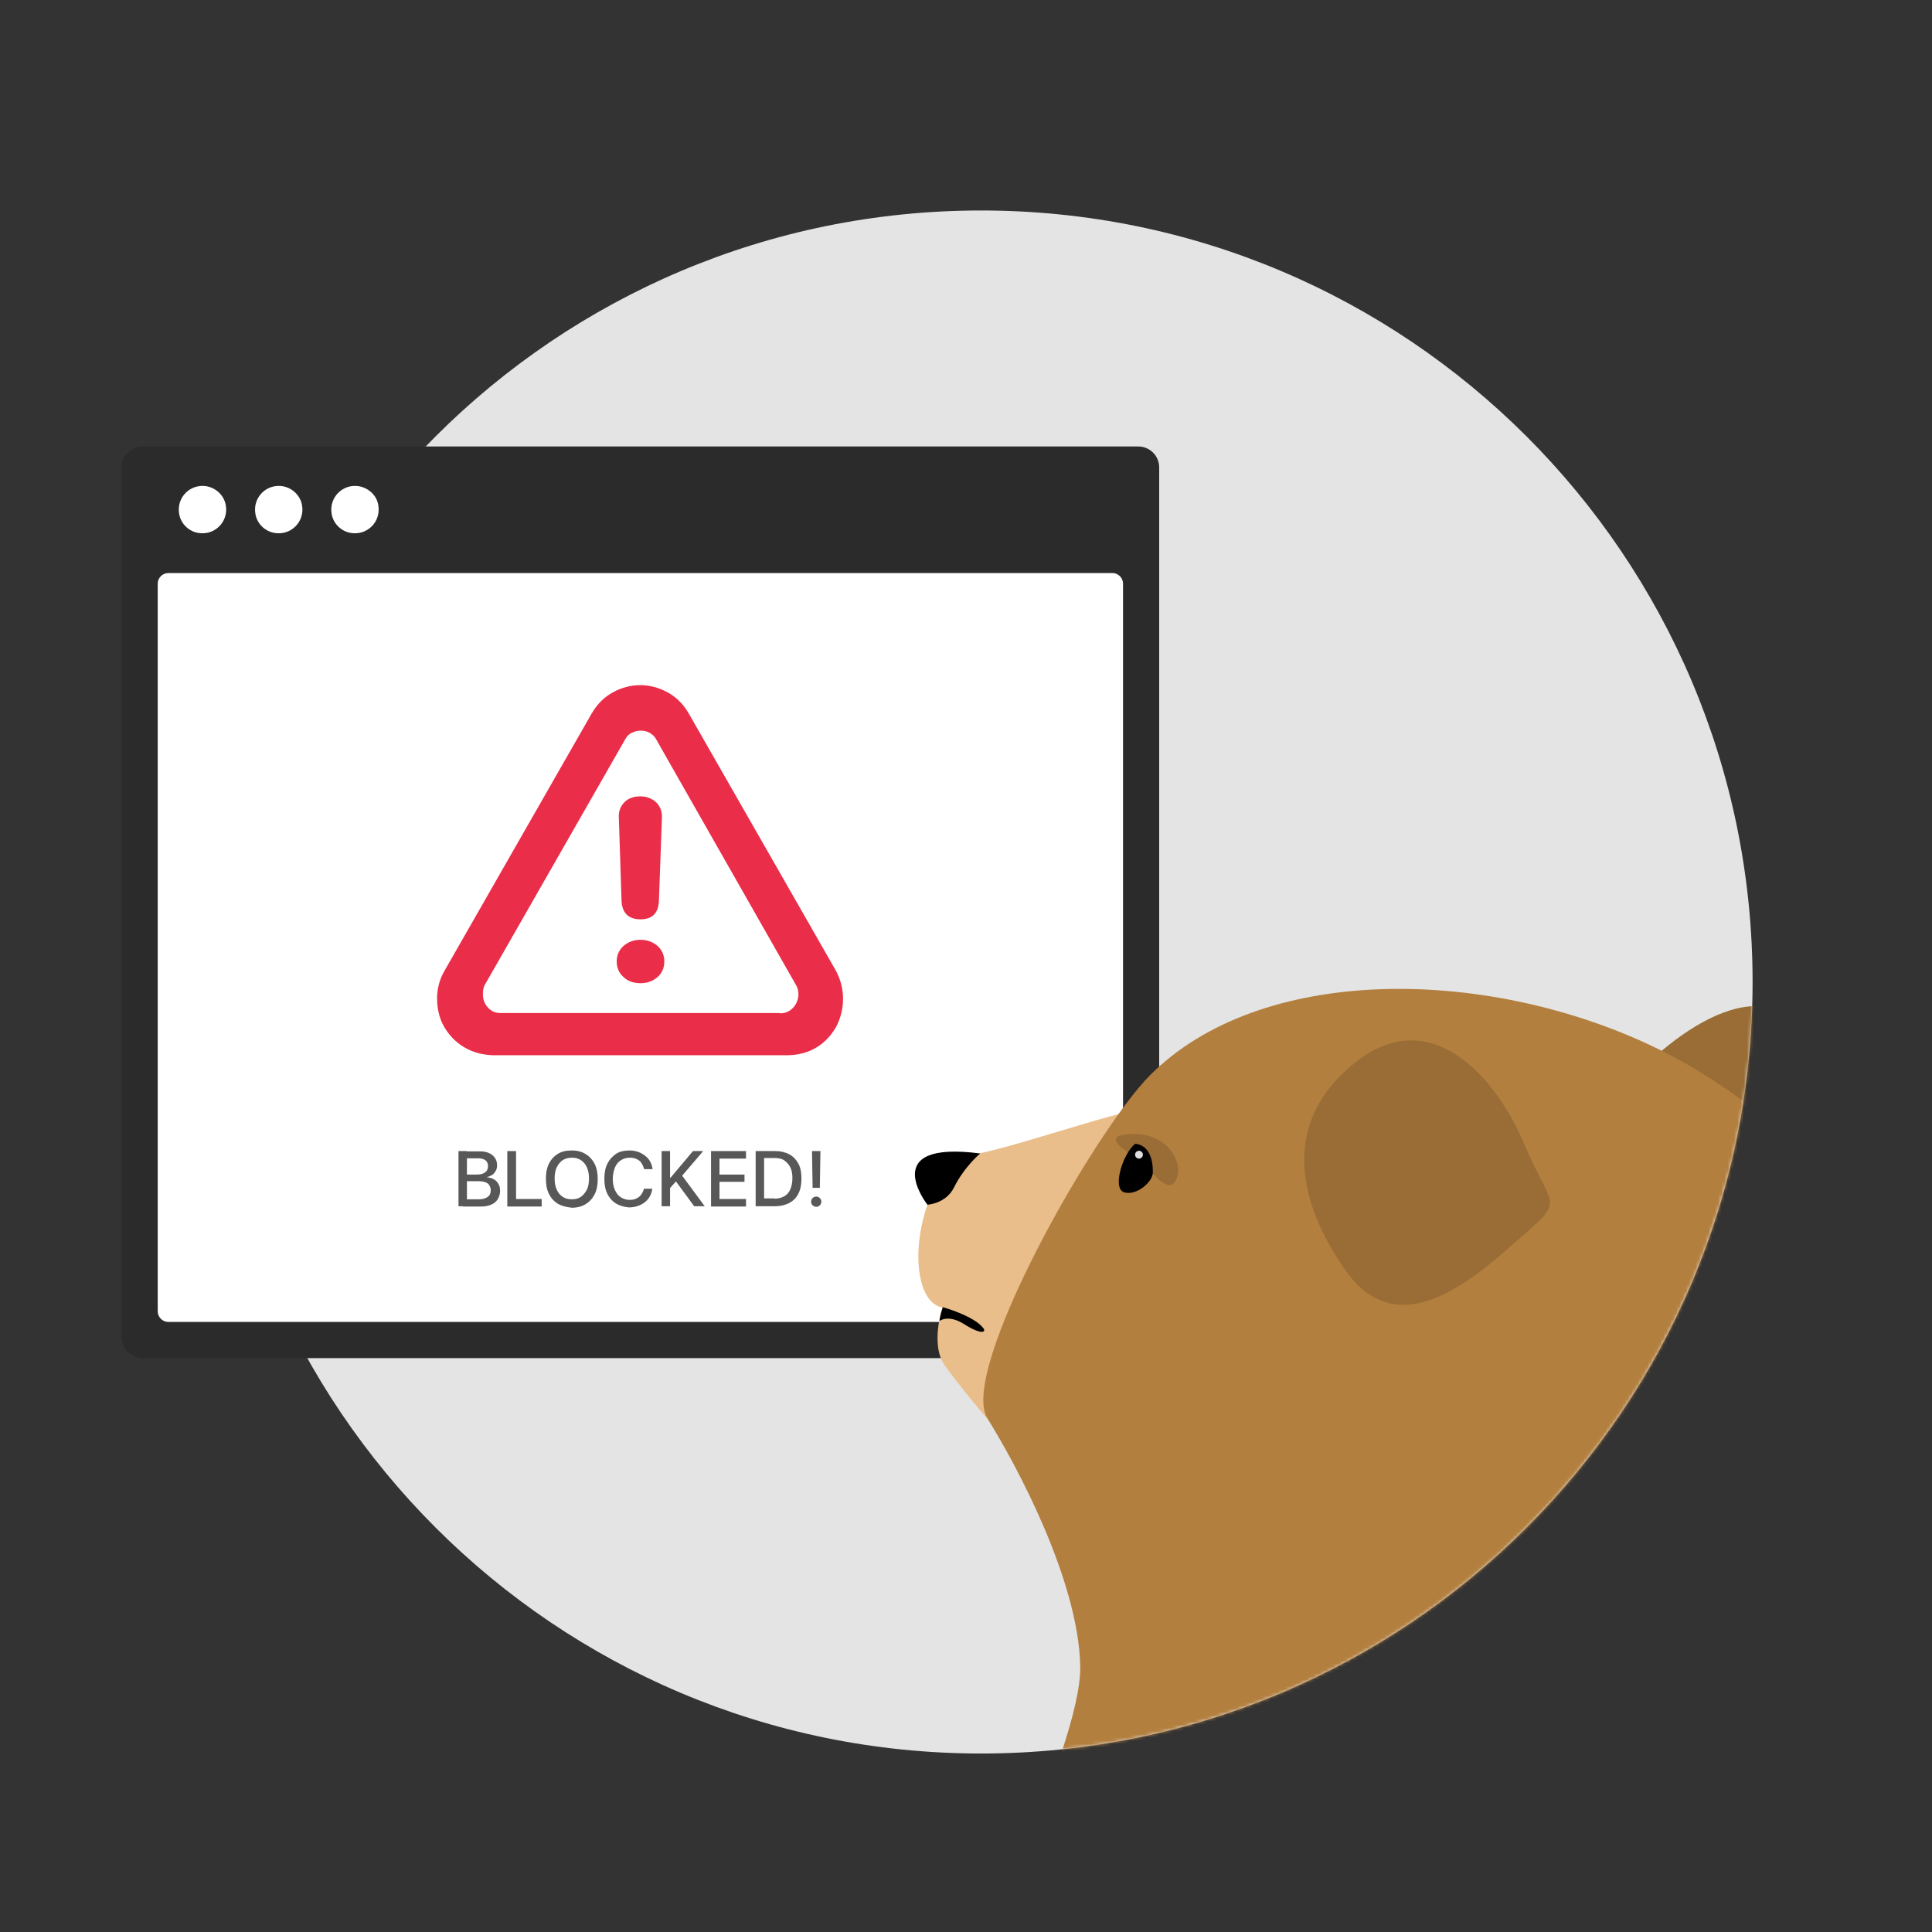
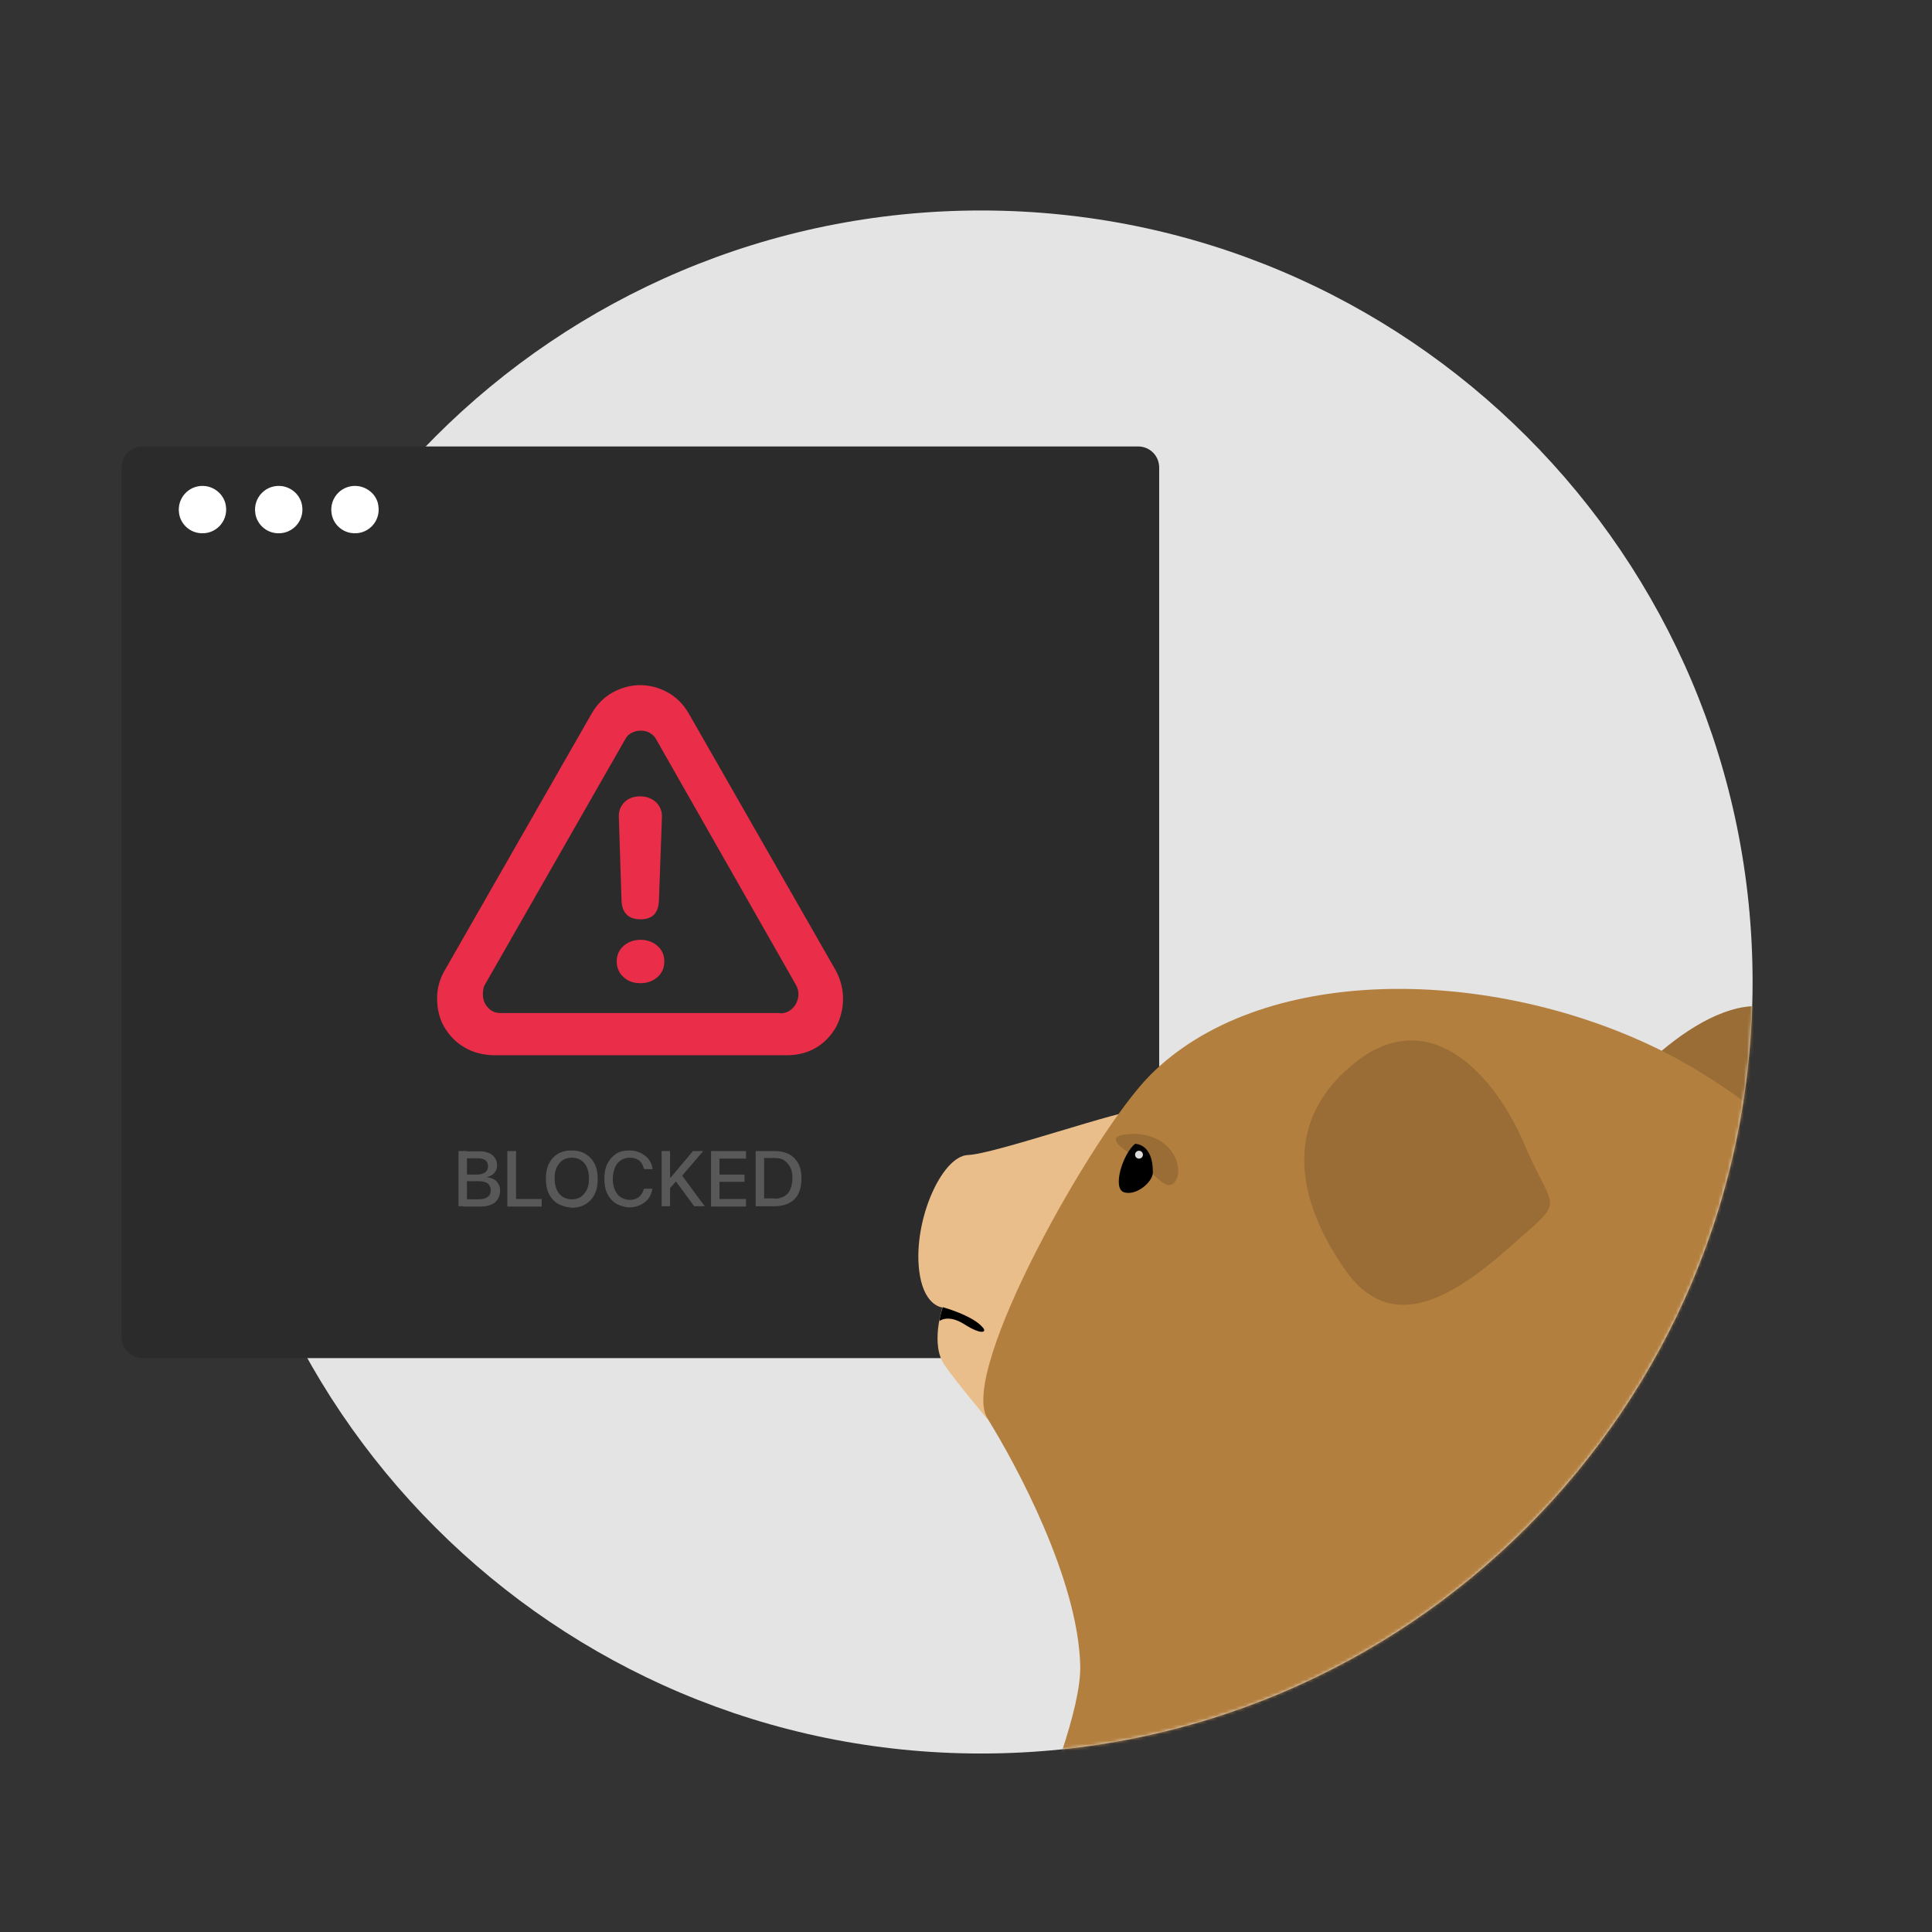
<svg xmlns="http://www.w3.org/2000/svg" width="601" height="601" viewBox="0 0 601 601" fill="none">
  <rect x="0" y="0" width="601" height="601" fill="#333333" stroke="none" />
  <path d="M305.19 545.477C437.738 545.477 545.19 438.025 545.19 305.477C545.19 172.929 437.738 65.477 305.19 65.477C172.642 65.477 65.19 172.929 65.19 305.477C65.19 438.025 172.642 545.477 305.19 545.477Z" fill="#E4E4E4" />
  <path d="M37.815 415.915V145.446C37.815 141.79 40.721 138.883 44.377 138.883H354.034C357.69 138.883 360.596 141.79 360.596 145.446V415.915C360.596 419.571 357.69 422.477 354.034 422.477H44.377C40.721 422.477 37.815 419.477 37.815 415.915Z" fill="#2B2B2B" />
-   <path d="M346.065 411.227H52.346C50.565 411.227 49.065 409.727 49.065 407.946V181.54C49.065 179.758 50.565 178.258 52.346 178.258H346.065C347.846 178.258 349.346 179.758 349.346 181.54V407.852C349.346 409.727 347.846 411.227 346.065 411.227Z" fill="white" />
  <path d="M142.627 358.071H145.252V375.227H142.627V358.071ZM143.94 373.071H149.002C150.221 373.071 151.065 372.79 151.721 372.321C152.377 371.852 152.659 371.196 152.659 370.259C152.659 369.602 152.471 369.133 152.19 368.665C151.909 368.196 151.44 367.915 150.877 367.727C150.315 367.54 149.565 367.446 148.721 367.446H143.846V365.384H148.159C149.377 365.384 150.221 365.196 150.877 364.727C151.534 364.259 151.815 363.602 151.815 362.759C151.815 362.009 151.534 361.352 151.065 360.977C150.596 360.602 149.752 360.321 148.815 360.321H143.94V358.165H149.471C150.502 358.165 151.346 358.352 152.19 358.727C153.034 359.102 153.502 359.571 153.971 360.227C154.44 360.884 154.627 361.634 154.627 362.477C154.627 363.04 154.534 363.696 154.252 364.165C153.971 364.634 153.596 365.196 153.127 365.477C152.659 365.759 152.096 366.04 151.534 366.134V366.227C152.377 366.321 153.034 366.509 153.69 366.884C154.346 367.259 154.721 367.727 155.096 368.384C155.471 369.04 155.565 369.696 155.565 370.446C155.565 371.477 155.284 372.321 154.815 373.071C154.346 373.821 153.69 374.383 152.752 374.758C151.815 375.133 150.877 375.321 149.565 375.321H144.034V373.071H143.94Z" fill="#585858" />
  <path d="M157.909 358.071H160.534V372.977H168.502V375.321H157.815V358.071H157.909Z" fill="#585858" />
  <path d="M173.565 374.477C172.346 373.727 171.409 372.696 170.752 371.383C170.096 370.071 169.815 368.477 169.815 366.696C169.815 364.915 170.096 363.321 170.752 362.008C171.409 360.696 172.346 359.665 173.565 358.915C174.784 358.165 176.19 357.883 177.877 357.883C179.565 357.883 180.971 358.258 182.19 359.008C183.409 359.758 184.346 360.79 185.002 362.102C185.659 363.415 185.94 365.008 185.94 366.79C185.94 368.571 185.659 370.165 185.002 371.477C184.346 372.79 183.409 373.821 182.19 374.571C180.971 375.321 179.565 375.696 177.877 375.696C176.19 375.508 174.69 375.133 173.565 374.477ZM180.69 372.321C181.44 371.758 182.096 371.008 182.565 370.071C183.034 369.133 183.221 367.915 183.221 366.602C183.221 365.29 183.034 364.165 182.565 363.133C182.096 362.102 181.534 361.446 180.69 360.883C179.846 360.321 178.909 360.133 177.877 360.133C176.752 360.133 175.815 360.415 175.065 360.883C174.315 361.352 173.659 362.196 173.19 363.133C172.721 364.071 172.534 365.29 172.534 366.602C172.534 367.915 172.721 369.04 173.19 370.071C173.659 371.102 174.221 371.758 175.065 372.321C175.909 372.883 176.846 373.071 177.877 373.071C178.909 373.071 179.846 372.883 180.69 372.321Z" fill="#585858" />
  <path d="M191.752 374.477C190.534 373.727 189.596 372.696 188.94 371.383C188.284 370.071 188.002 368.477 188.002 366.696C188.002 364.915 188.284 363.321 188.94 362.008C189.596 360.696 190.534 359.665 191.659 358.915C192.784 358.165 194.284 357.883 195.877 357.883C197.096 357.883 198.315 358.165 199.252 358.633C200.19 359.102 201.127 359.758 201.784 360.602C202.44 361.446 202.815 362.477 203.002 363.602V363.696H200.377L200.284 363.415C200.096 362.758 199.815 362.196 199.44 361.633C199.065 361.071 198.502 360.79 197.94 360.508C197.377 360.227 196.627 360.133 195.877 360.133C194.846 360.133 193.909 360.415 193.065 360.977C192.221 361.54 191.659 362.29 191.284 363.227C190.909 364.165 190.627 365.383 190.627 366.696C190.627 368.008 190.815 369.133 191.284 370.165C191.752 371.196 192.315 371.946 193.065 372.415C193.815 372.883 194.752 373.258 195.784 373.258C196.534 373.258 197.19 373.165 197.846 372.883C198.502 372.602 198.971 372.227 199.346 371.758C199.721 371.29 200.096 370.633 200.284 369.883V369.79H202.909V369.883C202.721 371.008 202.346 372.04 201.69 372.883C201.034 373.727 200.19 374.383 199.159 374.852C198.127 375.321 197.002 375.602 195.69 375.602C194.377 375.508 192.971 375.133 191.752 374.477Z" fill="#585858" />
  <path d="M205.815 358.071H208.44V375.227H205.815V358.071ZM208.346 366.321H208.627L215.565 358.071H218.752L212.096 365.852H211.721L208.346 369.696V366.321ZM209.94 367.071L211.815 365.196L219.221 375.227H215.94L209.94 367.071Z" fill="#585858" />
  <path d="M221.19 358.071H232.065V360.415H223.815V365.384H231.596V367.634H223.815V372.977H232.065V375.321H221.19V358.071Z" fill="#585858" />
  <path d="M235.065 358.071H241.159C242.846 358.071 244.346 358.446 245.565 359.102C246.784 359.759 247.721 360.79 248.377 362.009C249.034 363.227 249.315 364.821 249.315 366.602C249.315 368.384 249.034 369.977 248.377 371.29C247.721 372.602 246.784 373.54 245.565 374.196C244.346 374.852 242.846 375.227 241.159 375.227H235.065V358.071ZM240.877 372.884C242.096 372.884 243.127 372.602 243.971 372.134C244.815 371.665 245.471 370.915 245.846 369.977C246.221 369.04 246.502 367.915 246.502 366.509C246.502 365.196 246.315 364.071 245.846 363.134C245.377 362.196 244.721 361.54 243.971 360.977C243.221 360.415 242.096 360.227 240.877 360.227H237.69V372.79H240.877V372.884Z" fill="#585858" />
-   <path d="M252.784 374.946C252.502 374.665 252.315 374.29 252.315 373.821C252.315 373.352 252.502 372.977 252.784 372.696C253.065 372.415 253.44 372.227 253.909 372.227C254.377 372.227 254.752 372.415 255.034 372.696C255.315 372.977 255.502 373.352 255.502 373.821C255.502 374.29 255.315 374.665 255.034 374.946C254.752 375.227 254.377 375.415 253.909 375.415C253.44 375.415 253.159 375.227 252.784 374.946ZM252.596 358.071H255.221L255.034 369.509H252.784L252.596 358.071Z" fill="#585858" />
  <path d="M144.315 325.727C141.69 324.133 139.627 321.977 138.127 319.352C136.627 316.727 135.971 313.727 135.971 310.54C135.971 307.54 136.721 304.633 138.315 301.915L184.065 221.946C185.752 219.04 187.909 216.883 190.627 215.383C193.346 213.883 196.252 213.133 199.159 213.133C202.065 213.133 204.971 213.883 207.69 215.383C210.409 216.883 212.565 219.04 214.252 221.946L260.002 301.915C260.752 303.321 261.315 304.727 261.69 306.227C262.065 307.727 262.252 309.133 262.252 310.633C262.252 313.821 261.502 316.727 260.096 319.446C258.596 322.071 256.627 324.227 254.002 325.821C251.377 327.415 248.284 328.258 244.815 328.258H153.409C150.034 328.165 146.94 327.321 144.315 325.727ZM242.659 315.227C243.784 315.227 244.815 314.946 245.659 314.383C246.502 313.821 247.159 313.071 247.627 312.227C248.096 311.29 248.377 310.352 248.377 309.415C248.377 308.383 248.19 307.446 247.721 306.602L204.127 230.008C203.659 229.071 202.909 228.415 202.065 227.946C201.221 227.477 200.284 227.29 199.346 227.29C198.409 227.29 197.471 227.477 196.534 227.946C195.596 228.415 194.94 229.071 194.471 230.008L150.784 306.415C150.502 306.883 150.409 307.352 150.315 307.915C150.221 308.477 150.221 308.946 150.221 309.321C150.221 310.821 150.69 312.227 151.721 313.352C152.752 314.571 154.065 315.133 155.752 315.133H242.659V315.227ZM194.002 303.977C192.596 302.758 191.846 301.071 191.846 299.102C191.846 297.133 192.596 295.446 194.002 294.227C195.409 293.008 197.19 292.352 199.252 292.352C201.315 292.352 203.096 293.008 204.502 294.227C205.909 295.446 206.659 297.133 206.659 299.102C206.659 301.071 205.909 302.758 204.502 303.977C203.096 305.196 201.315 305.852 199.252 305.852C197.19 305.852 195.409 305.29 194.002 303.977ZM193.346 280.258L192.502 254.196C192.409 252.321 193.065 250.727 194.284 249.508C195.502 248.29 197.19 247.727 199.159 247.727C201.127 247.727 202.815 248.383 204.127 249.602C205.346 250.821 206.002 252.415 205.909 254.29L204.971 280.258C204.784 284.102 202.909 285.977 199.252 285.977C195.502 285.977 193.534 284.008 193.346 280.258Z" fill="#EA2D48" />
  <path d="M64.253 151.258C59.19 150.414 54.878 154.727 55.721 159.789C56.19 162.883 58.721 165.321 61.721 165.789C66.784 166.633 71.097 162.321 70.253 157.258C69.784 154.258 67.347 151.821 64.253 151.258ZM87.971 151.258C82.909 150.414 78.597 154.727 79.44 159.789C79.909 162.883 82.44 165.321 85.44 165.789C90.503 166.633 94.815 162.321 93.971 157.258C93.503 154.258 91.065 151.821 87.971 151.258ZM111.69 151.258C106.628 150.414 102.315 154.727 103.159 159.789C103.628 162.883 106.159 165.321 109.159 165.789C114.221 166.633 118.534 162.321 117.69 157.258C117.315 154.258 114.784 151.821 111.69 151.258Z" fill="white" />
  <mask id="mask0" style="mask-type:alpha" maskUnits="userSpaceOnUse" x="65" y="65" width="481" height="481">
    <path d="M305.19 545.477C437.738 545.477 545.19 438.025 545.19 305.477C545.19 172.929 437.738 65.477 305.19 65.477C172.642 65.477 65.19 172.929 65.19 305.477C65.19 438.025 172.642 545.477 305.19 545.477Z" fill="#E4E4E4" />
  </mask>
  <g mask="url(#mask0)">
    <path d="M355.158 345.227C349.533 344.852 309.408 359.008 301.158 359.29C292.721 359.571 283.439 380.946 286.158 396.79C287.846 406.446 293.189 406.727 293.189 406.727C293.189 406.727 289.252 418.352 293.939 424.821C298.627 431.383 307.064 441.321 307.064 441.321L355.158 345.227Z" fill="#EABE8B" />
    <path fill-rule="evenodd" clip-rule="evenodd" d="M565.065 326.477C550.534 296.196 516.877 324.133 504.502 339.415C498.409 346.915 486.69 351.04 488.565 354.508C491.096 359.196 496.346 360.977 509.659 372.79C520.909 382.821 529.534 392.477 533.19 395.196C535.815 397.071 538.252 397.258 541.252 394.727C566.377 374.29 578.002 353.477 565.065 326.477Z" fill="#996D35" />
    <path d="M687.877 598.633C662.19 572.196 631.158 474.04 619.627 440.477C608.096 406.915 565.533 349.54 513.221 325.071C460.908 300.602 391.908 300.227 357.783 334.446C340.064 352.258 298.064 426.696 307.158 441.227C316.252 455.852 335.377 491.383 336.033 518.102C336.689 544.821 296.189 616.821 304.533 641.477C304.627 641.571 661.627 697.071 687.877 598.633Z" fill="#B37F3E" />
    <path d="M293.284 406.633C293.284 406.633 302.846 409.258 305.846 413.102C306.971 414.508 305.19 415.258 300.034 411.977C294.877 408.696 292.252 410.946 292.252 410.946C292.346 409.352 293.284 406.633 293.284 406.633Z" fill="black" />
-     <path d="M304.908 358.821C304.908 358.821 300.033 362.852 296.752 369.415C294.221 374.477 288.502 374.758 288.502 374.758C288.502 374.758 272.658 354.602 304.908 358.821Z" fill="black" />
    <path fill-rule="evenodd" clip-rule="evenodd" d="M474.127 355.821C465.409 335.196 445.44 312.227 422.19 330.04C401.096 346.258 400.815 369.415 418.159 394.633C432.034 414.79 450.409 404.946 469.159 388.352C487.721 371.946 483.596 378.133 474.127 355.821Z" fill="#996D35" />
    <path d="M350.846 352.821C344.096 353.383 347.659 356.477 352.346 359.383C357.034 362.29 362.846 372.133 365.659 367.352C368.659 362.665 363.784 351.696 350.846 352.821Z" fill="#996D35" />
    <path d="M353.096 355.821C353.096 355.821 358.721 355.633 358.627 364.727C358.627 367.633 353.565 372.04 349.721 370.915C345.877 369.79 349.252 358.915 353.096 355.821Z" fill="black" />
    <path d="M354.315 360.415C354.988 360.415 355.534 359.869 355.534 359.196C355.534 358.523 354.988 357.977 354.315 357.977C353.642 357.977 353.096 358.523 353.096 359.196C353.096 359.869 353.642 360.415 354.315 360.415Z" fill="#DDDDDD" />
  </g>
</svg>